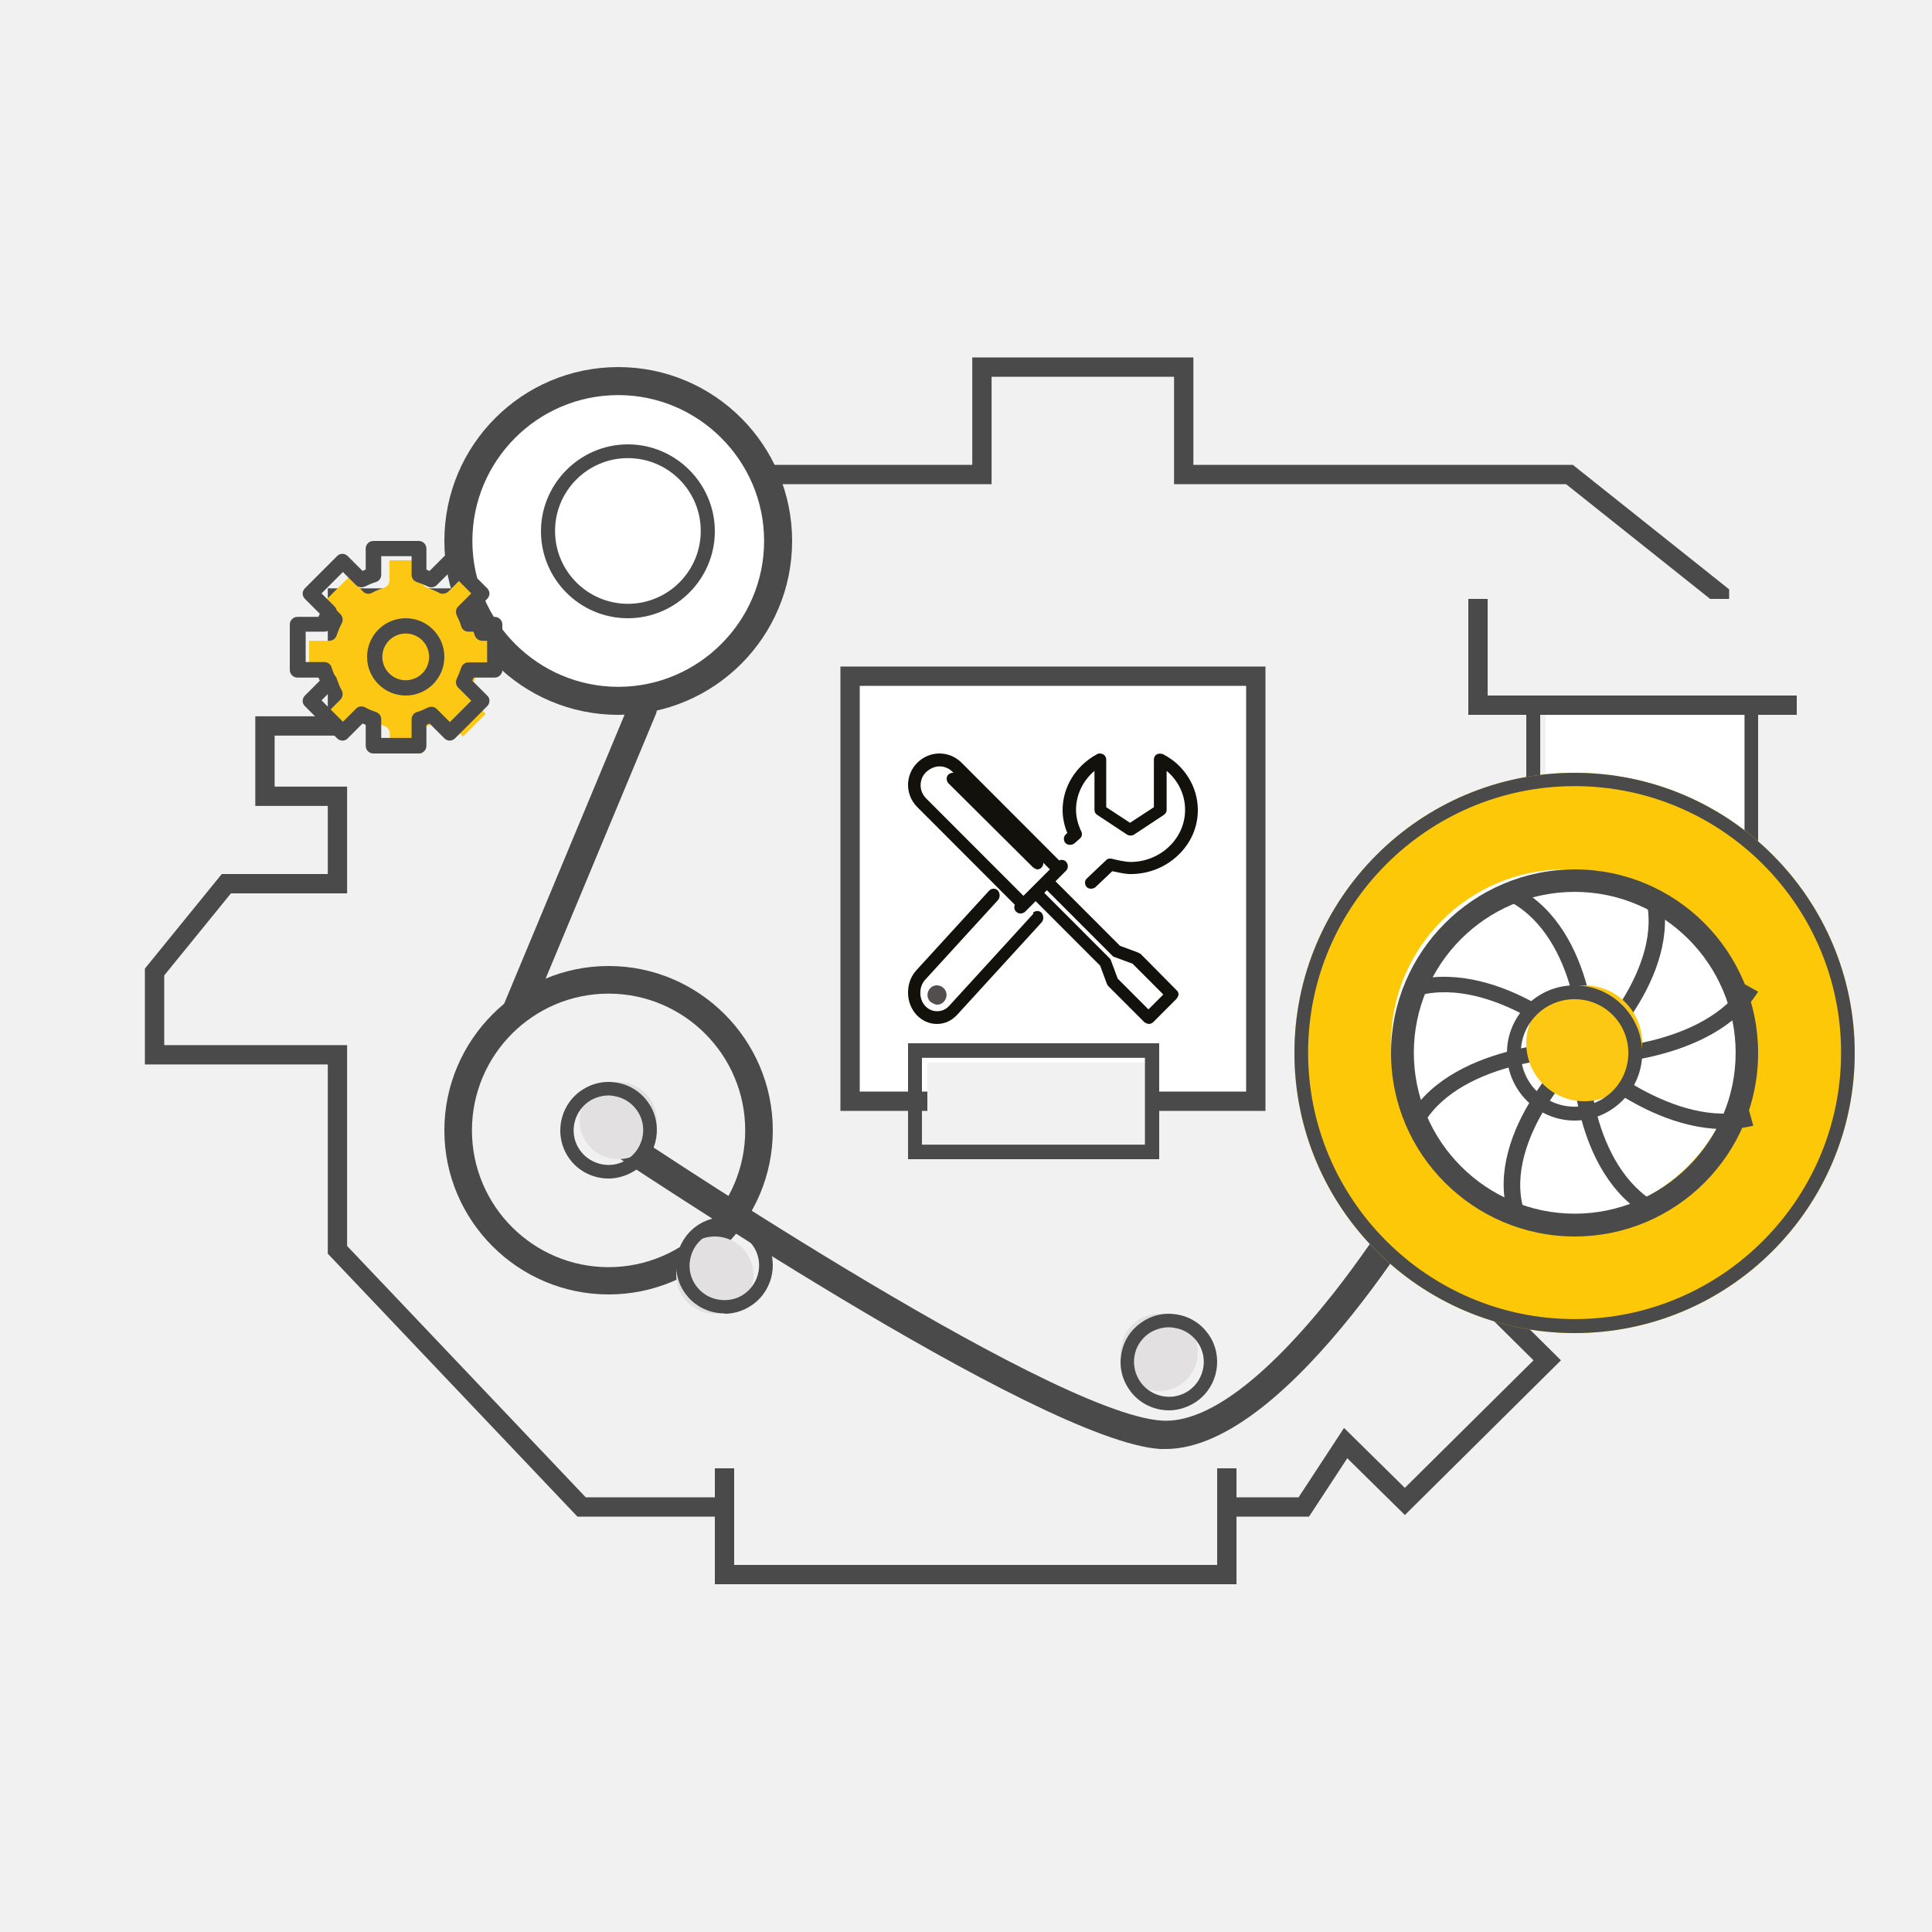
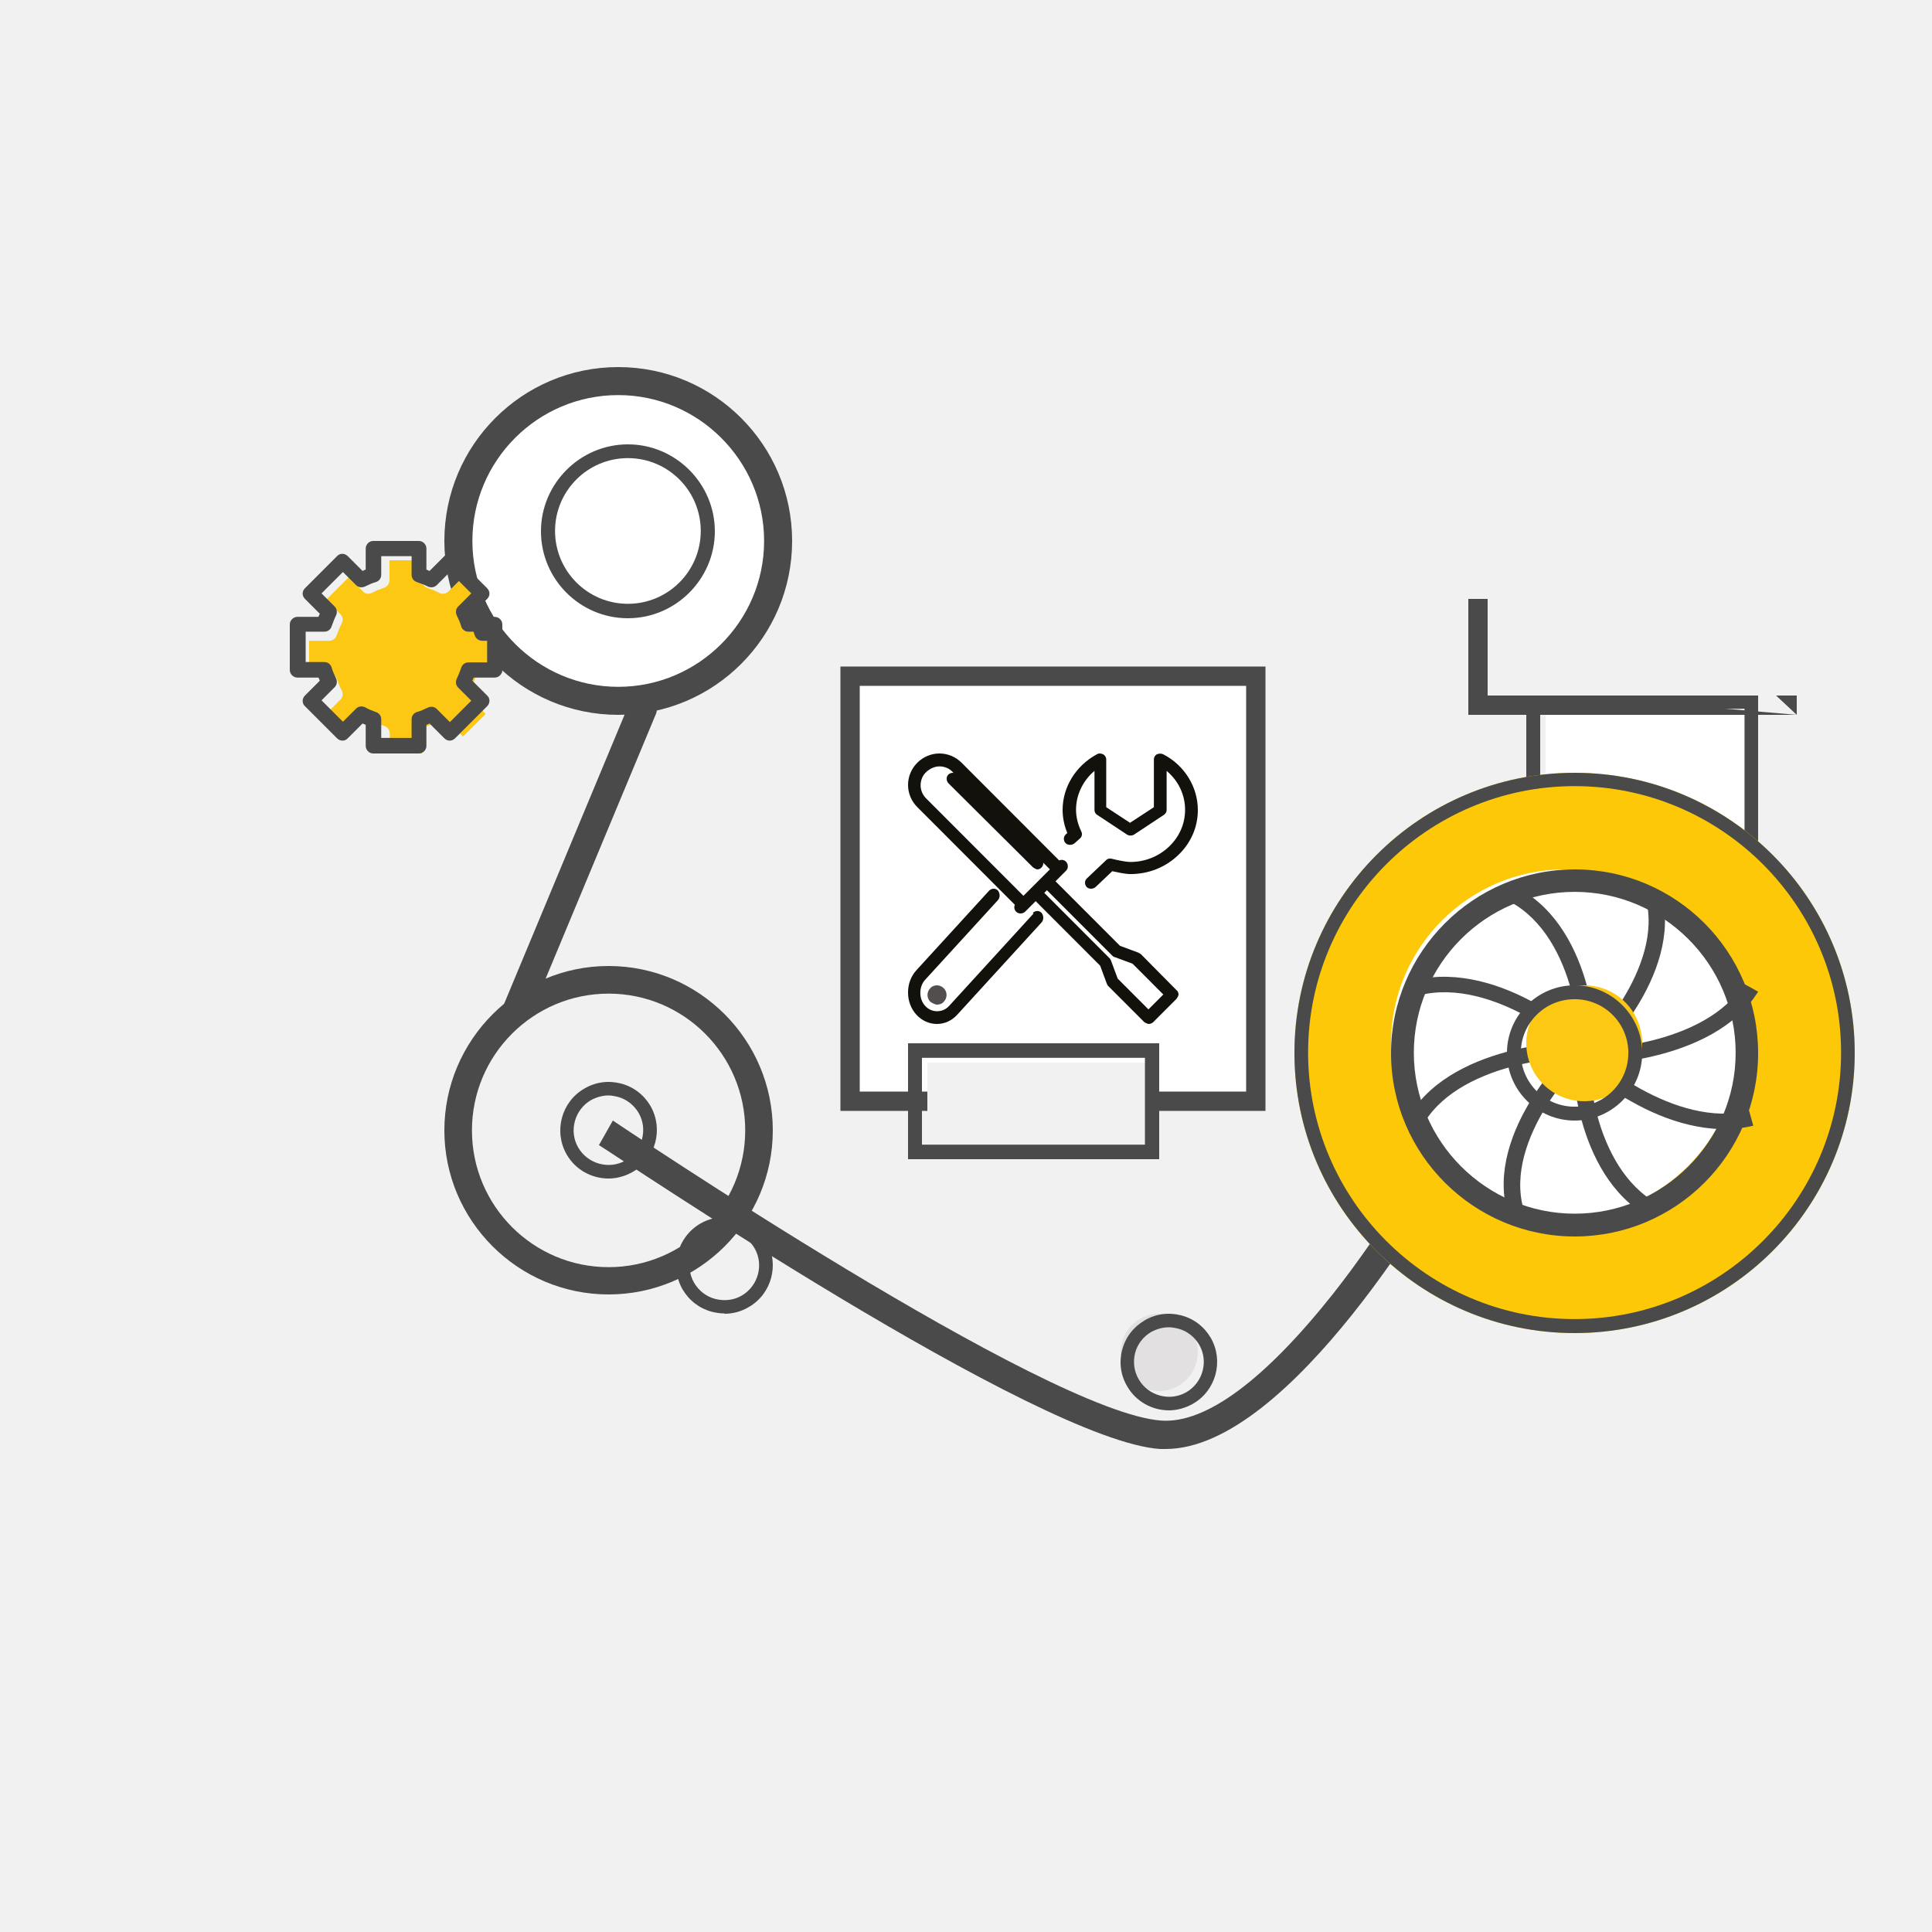
<svg xmlns="http://www.w3.org/2000/svg" width="100px" height="100px" viewBox="0 0 100 100" version="1.1">
  <title>Waites Icon #3</title>
  <g id="Style-Guides" stroke="none" stroke-width="1" fill="none" fill-rule="evenodd">
    <g id="Waites-Icon-#3">
      <rect id="Rectangle" fill="#F1F1F1" x="0" y="0" width="100" height="100" />
      <g id="waites-icon-3" transform="translate(8, 19)">
-         <polygon id="Path" stroke="#4A4A4A" fill="#F1F1F1" fill-rule="nonzero" points="42.824 5.157 42.824 0 53.269 0 53.269 5.157 53.269 5.56 53.673 5.56 73.234 5.56 81 11.745 81 45.447 68.555 45.447 68.338 45.447 68.218 45.629 67.622 46.532 67.44 46.808 67.675 47.04 72.084 51.41 64.716 58.714 62.003 56.041 61.651 55.694 61.381 56.107 59.485 59 22.102 59 9.466 45.69 9.466 35.998 9.466 35.595 9.062 35.595 0 35.595 0 31.311 3.715 26.741 9.062 26.741 9.466 26.741 9.466 26.338 9.466 22.619 9.466 22.216 9.062 22.216 5.714 22.216 5.714 18.574 9.062 18.574 9.466 18.574 9.466 18.171 9.466 11.954 21.928 11.954 22.111 11.954 22.232 11.817 27.738 5.56 42.42 5.56 42.824 5.56" />
        <path d="M24,1 C28.41,1 32,4.59 32,9 C32,13.41 28.41,17 24,17 C19.59,17 16,13.427 16,9 C16,4.573 19.59,1 24,1 Z" id="Path" fill="#FFFFFF" fill-rule="nonzero" />
        <path d="M24,18 C19.031,18 15,13.969 15,9 C15,4.031 19.031,0 24,0 C28.969,0 33,4.031 33,9 C33,13.969 28.969,18 24,18 Z M24,1.45 C19.827,1.45 16.45,4.845 16.45,9 C16.45,13.155 19.845,16.55 24,16.55 C28.155,16.55 31.55,13.155 31.55,9 C31.55,4.845 28.155,1.45 24,1.45 Z" id="Shape" fill="#4A4A4A" fill-rule="nonzero" />
        <path d="M24,31 C28.421,31 32,34.579 32,39 C32,43.421 28.421,47 24,47 C19.579,47 16,43.421 16,39 C16,34.579 19.579,31 24,31 Z" id="Path" fill="#F1F1F1" fill-rule="nonzero" />
        <path d="M23.5,48 C18.815,48 15,44.182 15,39.509 C15,34.836 18.815,31 23.5,31 C28.185,31 32,34.819 32,39.509 C32,44.199 28.185,48 23.5,48 Z M23.5,32.43 C19.598,32.43 16.428,35.603 16.428,39.509 C16.428,43.414 19.598,46.588 23.5,46.588 C27.402,46.588 30.572,43.414 30.572,39.509 C30.572,35.603 27.402,32.43 23.5,32.43 Z" id="Shape" fill="#4A4A4A" fill-rule="nonzero" />
        <path d="M24,5 C26.215,5 28,6.785 28,9 C28,11.215 26.215,13 24,13 C21.785,13 20,11.215 20,9 C20,6.785 21.785,5 24,5 Z" id="Path" fill="#FFFFFF" fill-rule="nonzero" />
        <path d="M24.5,13 C22.01,13 20,10.972 20,8.5 C20,6.028 22.028,4 24.5,4 C26.972,4 29,6.028 29,8.5 C29,10.972 26.972,13 24.5,13 Z M24.5,4.712 C22.419,4.712 20.729,6.401 20.729,8.482 C20.729,10.563 22.419,12.253 24.5,12.253 C26.581,12.253 28.271,10.563 28.271,8.482 C28.271,6.401 26.581,4.712 24.5,4.712 Z" id="Shape" fill="#4A4A4A" fill-rule="nonzero" />
        <path d="M16.974,15.832 L18,15.832 L18,14.168 L16.974,14.168 C16.791,14.168 16.626,14.059 16.571,13.876 C16.498,13.656 16.425,13.455 16.315,13.272 C16.223,13.108 16.26,12.907 16.388,12.779 L17.121,12.048 L15.949,10.878 L15.216,11.609 C15.088,11.737 14.886,11.773 14.722,11.682 C14.52,11.572 14.319,11.499 14.117,11.426 C13.952,11.371 13.824,11.207 13.824,11.024 L13.824,10 L12.158,10 L12.158,11.024 C12.158,11.207 12.048,11.371 11.864,11.426 C11.663,11.499 11.443,11.572 11.26,11.682 C11.095,11.773 10.894,11.737 10.784,11.609 L10.051,10.878 L8.879,12.048 L9.612,12.779 C9.74,12.907 9.777,13.108 9.685,13.272 C9.575,13.474 9.502,13.675 9.429,13.876 C9.374,14.059 9.209,14.168 9.026,14.168 L8,14.168 L8,15.832 L9.026,15.832 C9.209,15.832 9.374,15.96 9.429,16.124 C9.502,16.325 9.575,16.545 9.685,16.728 C9.777,16.892 9.74,17.093 9.612,17.221 L8.879,17.953 L10.051,19.123 L10.784,18.391 C10.912,18.263 11.114,18.227 11.278,18.318 C11.48,18.428 11.681,18.501 11.883,18.574 C12.066,18.629 12.176,18.793 12.176,18.976 L12.176,20 L13.842,20 L13.842,18.976 C13.842,18.793 13.952,18.629 14.136,18.574 C14.337,18.501 14.557,18.428 14.74,18.318 C14.905,18.227 15.106,18.263 15.234,18.391 L15.967,19.123 L17.139,17.953 L16.407,17.221 C16.278,17.093 16.242,16.892 16.333,16.728 C16.443,16.527 16.516,16.325 16.59,16.124 C16.645,15.942 16.809,15.832 16.993,15.832" id="Path" fill="#FCC813" />
        <path d="M17.607,12.929 L16.518,12.929 C16.518,12.929 16.482,12.821 16.446,12.768 L17.214,12 C17.375,11.839 17.375,11.607 17.214,11.446 L15.554,9.786 C15.393,9.625 15.143,9.625 15,9.786 L14.232,10.554 C14.232,10.554 14.125,10.5 14.071,10.482 L14.071,9.393 C14.071,9.179 13.893,9 13.679,9 L11.321,9 C11.107,9 10.929,9.179 10.929,9.393 L10.929,10.482 C10.929,10.482 10.821,10.518 10.768,10.554 L10,9.786 C9.839,9.625 9.589,9.625 9.446,9.786 L7.786,11.446 C7.625,11.607 7.625,11.839 7.786,12 L8.554,12.768 C8.554,12.768 8.5,12.875 8.482,12.929 L7.393,12.929 C7.179,12.929 7,13.107 7,13.321 L7,15.679 C7,15.893 7.179,16.071 7.393,16.071 L8.482,16.071 C8.482,16.071 8.536,16.178 8.554,16.232 L7.786,17 C7.625,17.161 7.625,17.411 7.786,17.554 L9.446,19.214 C9.607,19.375 9.857,19.375 10,19.214 L10.768,18.446 C10.768,18.446 10.875,18.5 10.929,18.518 L10.929,19.607 C10.929,19.821 11.107,20 11.321,20 L13.679,20 C13.893,20 14.071,19.821 14.071,19.607 L14.071,18.518 C14.071,18.518 14.179,18.482 14.232,18.446 L15,19.214 C15.161,19.375 15.393,19.375 15.554,19.214 L17.214,17.554 C17.375,17.393 17.375,17.143 17.214,17 L16.446,16.232 C16.446,16.232 16.5,16.125 16.518,16.071 L17.607,16.071 C17.821,16.071 18,15.893 18,15.679 L18,13.321 C18,13.107 17.821,12.929 17.607,12.929 Z M17.214,15.286 L16.25,15.286 C16.071,15.286 15.929,15.393 15.875,15.554 C15.804,15.75 15.732,15.946 15.643,16.125 C15.571,16.286 15.589,16.464 15.714,16.589 L16.393,17.268 L15.286,18.375 L14.607,17.696 C14.482,17.571 14.304,17.554 14.143,17.625 C13.964,17.714 13.768,17.804 13.571,17.857 C13.411,17.911 13.304,18.053 13.304,18.232 L13.304,19.196 L11.732,19.196 L11.732,18.232 C11.732,18.053 11.625,17.911 11.464,17.857 C11.268,17.786 11.071,17.714 10.893,17.607 C10.732,17.536 10.554,17.554 10.429,17.679 L9.75,18.357 L8.643,17.25 L9.321,16.571 C9.446,16.446 9.464,16.268 9.393,16.107 C9.304,15.929 9.214,15.732 9.161,15.536 C9.107,15.375 8.964,15.268 8.786,15.268 L7.821,15.268 L7.821,13.696 L8.786,13.696 C8.964,13.696 9.107,13.589 9.161,13.429 C9.232,13.232 9.304,13.036 9.393,12.857 C9.464,12.714 9.446,12.518 9.321,12.393 L8.643,11.714 L9.75,10.607 L10.429,11.286 C10.554,11.411 10.732,11.429 10.893,11.357 C11.071,11.268 11.268,11.179 11.464,11.125 C11.625,11.071 11.732,10.929 11.732,10.75 L11.732,9.786 L13.304,9.786 L13.304,10.75 C13.304,10.929 13.411,11.071 13.571,11.125 C13.768,11.196 13.964,11.268 14.143,11.357 C14.286,11.429 14.482,11.411 14.607,11.286 L15.286,10.607 L16.393,11.714 L15.714,12.393 C15.589,12.518 15.571,12.697 15.643,12.857 C15.732,13.036 15.821,13.232 15.875,13.429 C15.929,13.589 16.071,13.696 16.25,13.696 L17.214,13.696 L17.214,15.268 L17.214,15.286 Z" id="Shape" fill="#4A4A4A" fill-rule="nonzero" />
-         <path d="M13,13 C11.895,13 11,13.895 11,15 C11,16.105 11.895,17 13,17 C14.105,17 15,16.105 15,15 C15,13.895 14.105,13 13,13 Z M13,16.21 C12.333,16.21 11.789,15.667 11.789,15 C11.789,14.333 12.333,13.79 13,13.79 C13.667,13.79 14.211,14.333 14.211,15 C14.211,15.667 13.667,16.21 13,16.21 Z" id="Shape" fill="#4A4A4A" fill-rule="nonzero" />
        <path d="M53.731,50 C54.286,50.952 53.953,52.175 53,52.731 C52.048,53.286 50.825,52.953 50.269,52 C49.714,51.048 50.047,49.825 51,49.269 C51.952,48.714 53.175,49.047 53.731,50 Z" id="Path" fill="#E2E0E0" fill-rule="nonzero" />
        <path d="M52.514,54 C51.642,54 50.804,53.556 50.342,52.754 C50,52.174 49.914,51.509 50.086,50.86 C50.257,50.212 50.667,49.683 51.248,49.341 C51.83,49 52.497,48.915 53.147,49.085 C53.797,49.256 54.327,49.666 54.669,50.246 C55.353,51.44 54.943,52.976 53.746,53.659 C53.352,53.881 52.925,54 52.497,54 M52.497,49.7 C52.189,49.7 51.881,49.785 51.591,49.939 C51.18,50.177 50.872,50.57 50.753,51.031 C50.633,51.491 50.701,51.986 50.941,52.396 C51.437,53.249 52.548,53.556 53.404,53.061 C54.259,52.567 54.567,51.457 54.071,50.604 C53.831,50.195 53.438,49.887 52.976,49.768 C52.822,49.734 52.668,49.7 52.514,49.7" id="Shape" fill="#4A4A4A" fill-rule="nonzero" />
        <path d="M52.333,56 C52.245,56 52.14,56 52.052,56 C45.764,55.606 23.931,40.827 23,40.272 L23.72,39 C23.949,39.143 46.186,54.155 52.14,54.531 C54.441,54.674 57.48,52.399 60.993,47.975 C63.715,44.517 65.735,40.953 65.753,40.917 L67,41.651 C66.666,42.242 58.85,56 52.333,56 Z" id="Path" fill="#4A4A4A" fill-rule="nonzero" />
        <path d="M18.754,34 C18.754,34 18.571,34 18.479,33.949 C18.095,33.811 17.893,33.4 18.058,33.04 L24.558,17.441 C24.705,17.081 25.144,16.91 25.529,17.047 C25.913,17.184 26.096,17.596 25.95,17.956 L19.449,33.554 C19.34,33.829 19.047,34 18.754,34 Z" id="Path" fill="#4A4A4A" fill-rule="nonzero" />
        <polygon id="Path" fill="#FFFFFF" fill-rule="nonzero" points="72 18 72 26.176 83 33 83 18" />
        <path d="M83,33 L71,25.737 L71,17 L83,17 L83,33 Z M71.721,25.343 L82.296,31.732 L82.296,17.685 L71.721,17.685 L71.721,25.343 Z" id="Shape" fill="#4A4A4A" fill-rule="nonzero" />
        <path d="M88,35.5 C88,43.505 81.505,50 73.5,50 C65.495,50 59,43.505 59,35.5 C59,27.495 65.495,21 73.5,21 C81.505,21 88,27.495 88,35.5 Z" id="Path" fill="#FDC807" fill-rule="nonzero" />
        <path d="M73.5,50 C65.5,50 59,43.5 59,35.5 C59,27.5 65.5,21 73.5,21 C81.5,21 88,27.5 88,35.5 C88,43.5 81.5,50 73.5,50 Z M73.5,21.69 C65.897,21.69 59.707,27.879 59.707,35.483 C59.707,43.086 65.897,49.276 73.5,49.276 C81.104,49.276 87.294,43.086 87.294,35.483 C87.294,27.879 81.104,21.69 73.5,21.69 Z" id="Shape" fill="#4A4A4A" fill-rule="nonzero" />
        <path d="M73.009,26 C77.979,26 82,30.038 82,35.009 C82,39.979 77.962,44 73.009,44 C68.056,44 64,39.979 64,35.009 C64,30.038 68.038,26 73.009,26 Z" id="Path" fill="#FFFFFF" fill-rule="nonzero" />
        <path d="M73.508,45 C68.275,45 64,40.742 64,35.509 C64,30.275 68.258,26 73.508,26 C78.759,26 83,30.258 83,35.509 C83,40.759 78.741,45 73.508,45 Z M73.508,27.163 C68.908,27.163 65.18,30.908 65.18,35.491 C65.18,40.075 68.925,43.82 73.508,43.82 C78.092,43.82 81.837,40.075 81.837,35.491 C81.837,30.908 78.092,27.163 73.508,27.163 Z" id="Shape" fill="#4A4A4A" fill-rule="nonzero" />
        <path d="M75.947,32.768 C75.499,33.481 74.996,34.109 74.565,34.584 C74.53,33.871 74.404,32.989 74.153,32.073 C73.65,30.207 72.627,28.103 70.635,27 L70.204,27.696 C71.891,28.629 72.843,30.478 73.327,32.259 C73.543,33.057 73.65,33.837 73.704,34.465 C73.148,33.99 72.394,33.447 71.533,32.972 C69.792,31.988 67.477,31.191 65.251,31.733 L65.467,32.514 C67.369,32.039 69.415,32.717 71.102,33.651 C71.856,34.075 72.52,34.533 73.022,34.957 C72.268,34.991 71.353,35.11 70.366,35.347 C68.392,35.822 66.167,36.789 65,38.673 L65.736,39.08 C66.723,37.485 68.679,36.586 70.563,36.128 C71.407,35.924 72.232,35.822 72.897,35.771 C72.394,36.297 71.82,37.01 71.317,37.824 C70.276,39.47 69.433,41.659 70.025,43.762 L70.851,43.559 C70.348,41.76 71.066,39.826 72.053,38.231 C72.502,37.519 72.986,36.891 73.435,36.416 C73.471,37.129 73.596,38.011 73.848,38.927 C74.35,40.793 75.373,42.897 77.365,44 L77.796,43.304 C76.109,42.371 75.158,40.522 74.673,38.74 C74.458,37.943 74.35,37.163 74.296,36.535 C74.853,37.01 75.606,37.553 76.468,38.028 C78.209,39.012 80.524,39.809 82.749,39.266 L82.533,38.486 C80.631,38.961 78.586,38.282 76.899,37.349 C76.145,36.925 75.481,36.467 74.978,36.043 C75.732,36.009 76.665,35.89 77.634,35.653 C79.608,35.178 81.834,34.211 83,32.327 L82.265,31.92 C81.278,33.515 79.321,34.414 77.437,34.872 C76.594,35.076 75.768,35.178 75.104,35.229 C75.606,34.703 76.181,33.99 76.683,33.176 C77.724,31.53 78.568,29.341 77.993,27.238 L77.168,27.441 C77.67,29.24 76.952,31.174 75.965,32.768" id="Path" fill="#4A4A4A" />
        <path d="M74,32 C75.659,32 77,33.341 77,35 C77,36.659 75.659,38 74,38 C72.341,38 71,36.659 71,35 C71,33.341 72.341,32 74,32 Z" id="Path" fill="#FCC813" fill-rule="nonzero" />
        <path d="M73.5,39 C71.575,39 70,37.425 70,35.5 C70,33.575 71.575,32 73.5,32 C75.425,32 77,33.575 77,35.5 C77,37.425 75.425,39 73.5,39 Z M73.5,32.718 C71.96,32.718 70.717,33.96 70.717,35.5 C70.717,37.04 71.96,38.282 73.5,38.282 C75.04,38.282 76.283,37.04 76.283,35.5 C76.283,33.96 75.04,32.718 73.5,32.718 Z" id="Shape" fill="#4A4A4A" fill-rule="nonzero" />
-         <path d="M30.731,46 C31.286,46.952 30.953,48.175 30,48.731 C29.048,49.286 27.825,48.953 27.269,48 C26.714,47.048 27.047,45.825 28,45.269 C28.952,44.714 30.175,45.047 30.731,46 Z" id="Path" fill="#E2E0E0" fill-rule="nonzero" />
        <path d="M29.5,48.983 C29.278,48.983 29.056,48.949 28.851,48.898 C28.202,48.727 27.672,48.318 27.33,47.739 C26.647,46.545 27.057,45.028 28.253,44.33 C29.449,43.648 30.986,44.057 31.67,45.25 C32.353,46.443 31.943,47.977 30.747,48.659 C30.371,48.881 29.944,49 29.5,49 M29.5,44.705 C29.192,44.705 28.885,44.79 28.595,44.943 C27.74,45.438 27.433,46.546 27.928,47.398 C28.167,47.807 28.56,48.114 29.022,48.233 C29.483,48.352 29.978,48.301 30.388,48.062 C31.243,47.568 31.55,46.46 31.055,45.608 C30.713,45.028 30.115,44.705 29.5,44.705 Z" id="Shape" fill="#4A4A4A" fill-rule="nonzero" />
-         <path d="M25.731,38 C26.286,38.952 25.953,40.175 25,40.731 C24.048,41.286 22.825,40.953 22.269,40 C21.714,39.048 22.047,37.825 23,37.269 C23.952,36.714 25.175,37.047 25.731,38 Z" id="Path" fill="#E2E0E0" fill-rule="nonzero" />
        <path d="M23.5,42 C22.629,42 21.792,41.556 21.33,40.754 C20.647,39.56 21.057,38.024 22.253,37.341 C22.834,37 23.5,36.915 24.149,37.085 C24.798,37.256 25.328,37.666 25.67,38.246 C26.353,39.44 25.943,40.976 24.747,41.659 C24.354,41.881 23.927,42 23.5,42 Z M23.5,37.7 C23.193,37.7 22.885,37.785 22.595,37.939 C21.74,38.433 21.433,39.543 21.928,40.396 C22.424,41.249 23.534,41.556 24.388,41.061 C25.243,40.567 25.55,39.457 25.055,38.604 C24.815,38.195 24.423,37.887 23.961,37.768 C23.808,37.734 23.654,37.7 23.5,37.7 Z" id="Shape" fill="#4A4A4A" fill-rule="nonzero" />
-         <path d="M85,18 L68,18 L68,12 L85,12 L85,18 Z M69.434,16.663 L83.566,16.663 L83.566,13.337 L69.434,13.337 L69.434,16.663 Z" id="Shape" fill="#4A4A4A" fill-rule="nonzero" />
+         <path d="M85,18 L68,18 L68,12 L85,12 L85,18 Z L83.566,16.663 L83.566,13.337 L69.434,13.337 L69.434,16.663 Z" id="Shape" fill="#4A4A4A" fill-rule="nonzero" />
        <polygon id="Path" fill="#F1F1F1" fill-rule="nonzero" points="85 12 69 12 69 17 85 17" />
-         <path d="M56,63 L29,63 L29,57 L56,57 L56,63 Z M30.459,61.663 L54.541,61.663 L54.541,58.337 L30.459,58.337 L30.459,61.663 Z" id="Shape" fill="#4A4A4A" fill-rule="nonzero" />
        <polygon id="Path" fill="#F1F1F1" fill-rule="nonzero" points="55 57 30 57 30 62 55 62" />
        <polygon id="Path" stroke="#4A4A4A" fill="#FFFFFF" fill-rule="nonzero" points="36 38 36 16 57 16 57 38" />
        <path d="M46.524,23.631 L39.446,30.82 C39.446,30.82 38.442,31.339 39.446,32.358 C40.467,33.378 40.96,32.877 40.96,32.877 L48.549,25.169 C50.982,26.811 55.627,22.093 51.084,19 L51.084,22.076 L49.57,23.113 L48.055,22.076 C48.226,21.039 48.055,19.501 48.055,19.501 C46.541,20.538 46.371,22.75 46.541,23.614" id="Path" fill="#FFFFFF" fill-rule="nonzero" />
        <path d="M47.156,24.198 C47.035,24.313 47.035,24.511 47.156,24.643 C47.278,24.758 47.486,24.758 47.625,24.643 L47.903,24.395 C48.007,24.297 48.025,24.165 47.973,24.049 C47.799,23.687 47.695,23.307 47.695,22.912 C47.695,22.137 48.06,21.395 48.65,20.901 L48.65,22.928 C48.65,23.027 48.702,23.126 48.789,23.176 L50.335,24.198 C50.439,24.264 50.596,24.264 50.7,24.198 L52.246,23.176 C52.332,23.11 52.385,23.027 52.385,22.928 L52.385,20.901 C52.993,21.412 53.34,22.137 53.34,22.912 C53.34,23.637 53.045,24.313 52.506,24.824 C51.968,25.335 51.256,25.615 50.509,25.615 C50.248,25.615 49.744,25.5 49.553,25.45 C49.432,25.417 49.31,25.45 49.241,25.533 L48.251,26.472 C48.129,26.588 48.129,26.786 48.251,26.918 C48.32,26.983 48.407,27 48.476,27 C48.546,27 48.65,26.967 48.702,26.918 L49.571,26.093 C49.814,26.143 50.231,26.242 50.509,26.242 C51.447,26.242 52.315,25.896 52.975,25.269 C53.635,24.643 54,23.818 54,22.928 C54,21.741 53.323,20.62 52.211,20.043 C52.107,19.994 51.985,19.994 51.881,20.043 C51.777,20.093 51.725,20.208 51.725,20.307 L51.725,22.78 L50.491,23.588 L49.258,22.78 L49.258,20.307 C49.258,20.192 49.189,20.093 49.102,20.043 C48.998,19.994 48.876,19.978 48.772,20.043 C47.677,20.637 47,21.741 47,22.928 C47,23.324 47.087,23.736 47.243,24.115 L47.139,24.214 L47.156,24.198 Z" id="Path" fill="#13110C" fill-rule="nonzero" />
        <path d="M45.494,28.286 L41.126,33.066 C40.958,33.249 40.741,33.341 40.506,33.341 C40.272,33.341 40.054,33.249 39.887,33.066 C39.72,32.883 39.636,32.645 39.636,32.389 C39.636,32.132 39.72,31.894 39.887,31.711 L43.653,27.591 C43.77,27.462 43.77,27.243 43.653,27.096 C43.536,26.968 43.335,26.968 43.201,27.096 L39.435,31.216 C39.151,31.528 39,31.931 39,32.37 C39,32.81 39.151,33.213 39.435,33.524 C39.72,33.835 40.105,34 40.49,34 C40.891,34 41.259,33.835 41.544,33.524 L45.912,28.744 C46.029,28.616 46.029,28.396 45.912,28.25 C45.795,28.122 45.594,28.122 45.46,28.25" id="Path" fill="#13110C" fill-rule="nonzero" />
        <path d="M40.5,32 C40.37,32 40.24,32.043 40.153,32.149 C39.958,32.34 39.958,32.66 40.153,32.851 C40.153,32.851 40.37,33 40.5,33 C40.63,33 40.76,32.957 40.847,32.851 C41.042,32.66 41.042,32.34 40.847,32.149 C40.76,32.064 40.63,32 40.5,32 Z" id="Path" fill="#524E4D" fill-rule="nonzero" />
        <path d="M45.489,28 L40,22.205 C40,22.205 40.252,20.273 40.504,20.095 C40.755,19.918 41.83,20.042 41.83,20.042 L47,25.891 L45.506,28 L45.489,28 Z" id="Path" fill="#FFFFFF" fill-rule="nonzero" />
        <polygon id="Path" fill="#FFFFFF" fill-rule="nonzero" points="46 26 46 26.993 48.702 29.5 49.772 30.998 51.93 33 53 32.007 51.386 30.51 49.772 29.5" />
        <path d="M51.015,30.367 C51.015,30.367 50.946,30.316 50.895,30.299 L49.971,29.956 L46.633,26.615 L47.181,26.066 C47.301,25.946 47.301,25.741 47.181,25.603 C47.078,25.501 46.941,25.484 46.821,25.535 L41.773,20.48 C41.464,20.171 41.054,20 40.626,20 C40.198,20 39.787,20.171 39.479,20.48 C39.171,20.788 39,21.2 39,21.628 C39,22.056 39.171,22.468 39.479,22.776 L44.528,27.831 C44.477,27.951 44.494,28.088 44.597,28.191 C44.716,28.311 44.922,28.311 45.059,28.191 L45.606,27.643 L48.944,30.984 L49.286,31.909 C49.286,31.909 49.32,31.995 49.354,32.029 L51.237,33.914 C51.237,33.914 51.391,34 51.46,34 C51.528,34 51.631,33.966 51.682,33.914 L52.897,32.698 C52.897,32.698 53,32.561 53,32.475 C53,32.389 52.966,32.304 52.897,32.252 L51.032,30.367 L51.015,30.367 Z M45.949,26.392 L44.973,27.368 L39.941,22.331 C39.753,22.142 39.65,21.902 39.65,21.645 C39.65,21.388 39.753,21.131 39.941,20.96 C40.13,20.788 40.369,20.668 40.626,20.668 C40.883,20.668 41.139,20.771 41.311,20.96 L46.342,25.998 L45.949,26.392 Z M51.443,33.246 L49.851,31.652 L49.508,30.727 C49.508,30.727 49.474,30.641 49.44,30.607 L46.051,27.214 L46.188,27.077 L49.577,30.47 C49.577,30.47 49.645,30.539 49.697,30.539 L50.621,30.881 L52.213,32.475 L51.443,33.246 Z" id="Shape" fill="#13110C" fill-rule="nonzero" />
        <path d="M41.544,21.088 C41.426,20.971 41.223,20.971 41.089,21.088 C40.97,21.205 40.97,21.407 41.089,21.541 L45.473,25.899 C45.473,25.899 45.625,26 45.692,26 C45.76,26 45.861,25.966 45.911,25.899 C46.03,25.782 46.03,25.581 45.911,25.447 L41.527,21.088 L41.544,21.088 Z" id="Path" fill="#13110C" fill-rule="nonzero" />
        <polygon id="Path" fill="#F1F1F1" fill-rule="nonzero" points="52 36 40 36 40 41 52 41" />
        <path d="M52,41 L39,41 L39,35 L52,35 L52,41 Z M39.72,40.248 L51.262,40.248 L51.262,35.752 L39.72,35.752 L39.72,40.248 Z" id="Shape" fill="#4A4A4A" fill-rule="nonzero" />
      </g>
    </g>
  </g>
</svg>